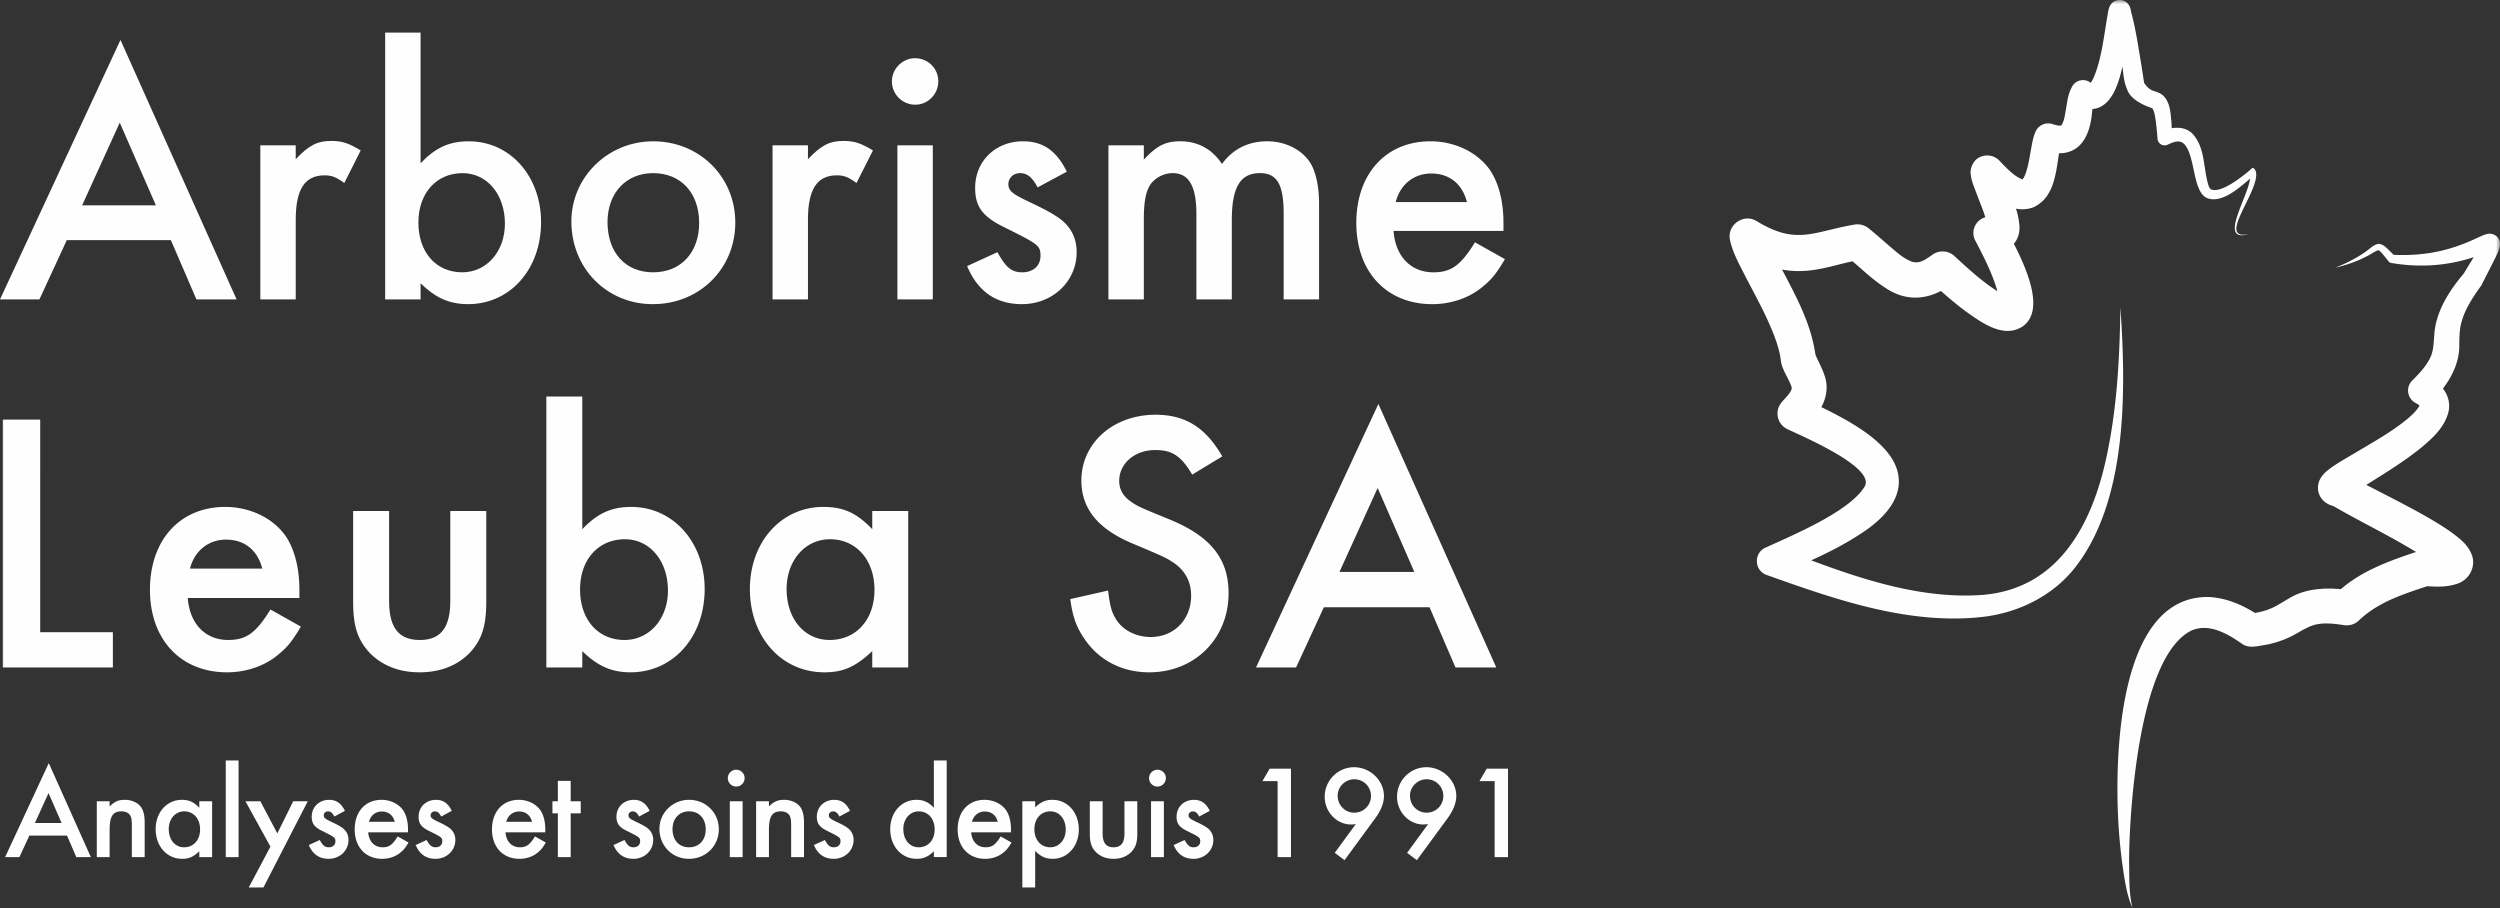
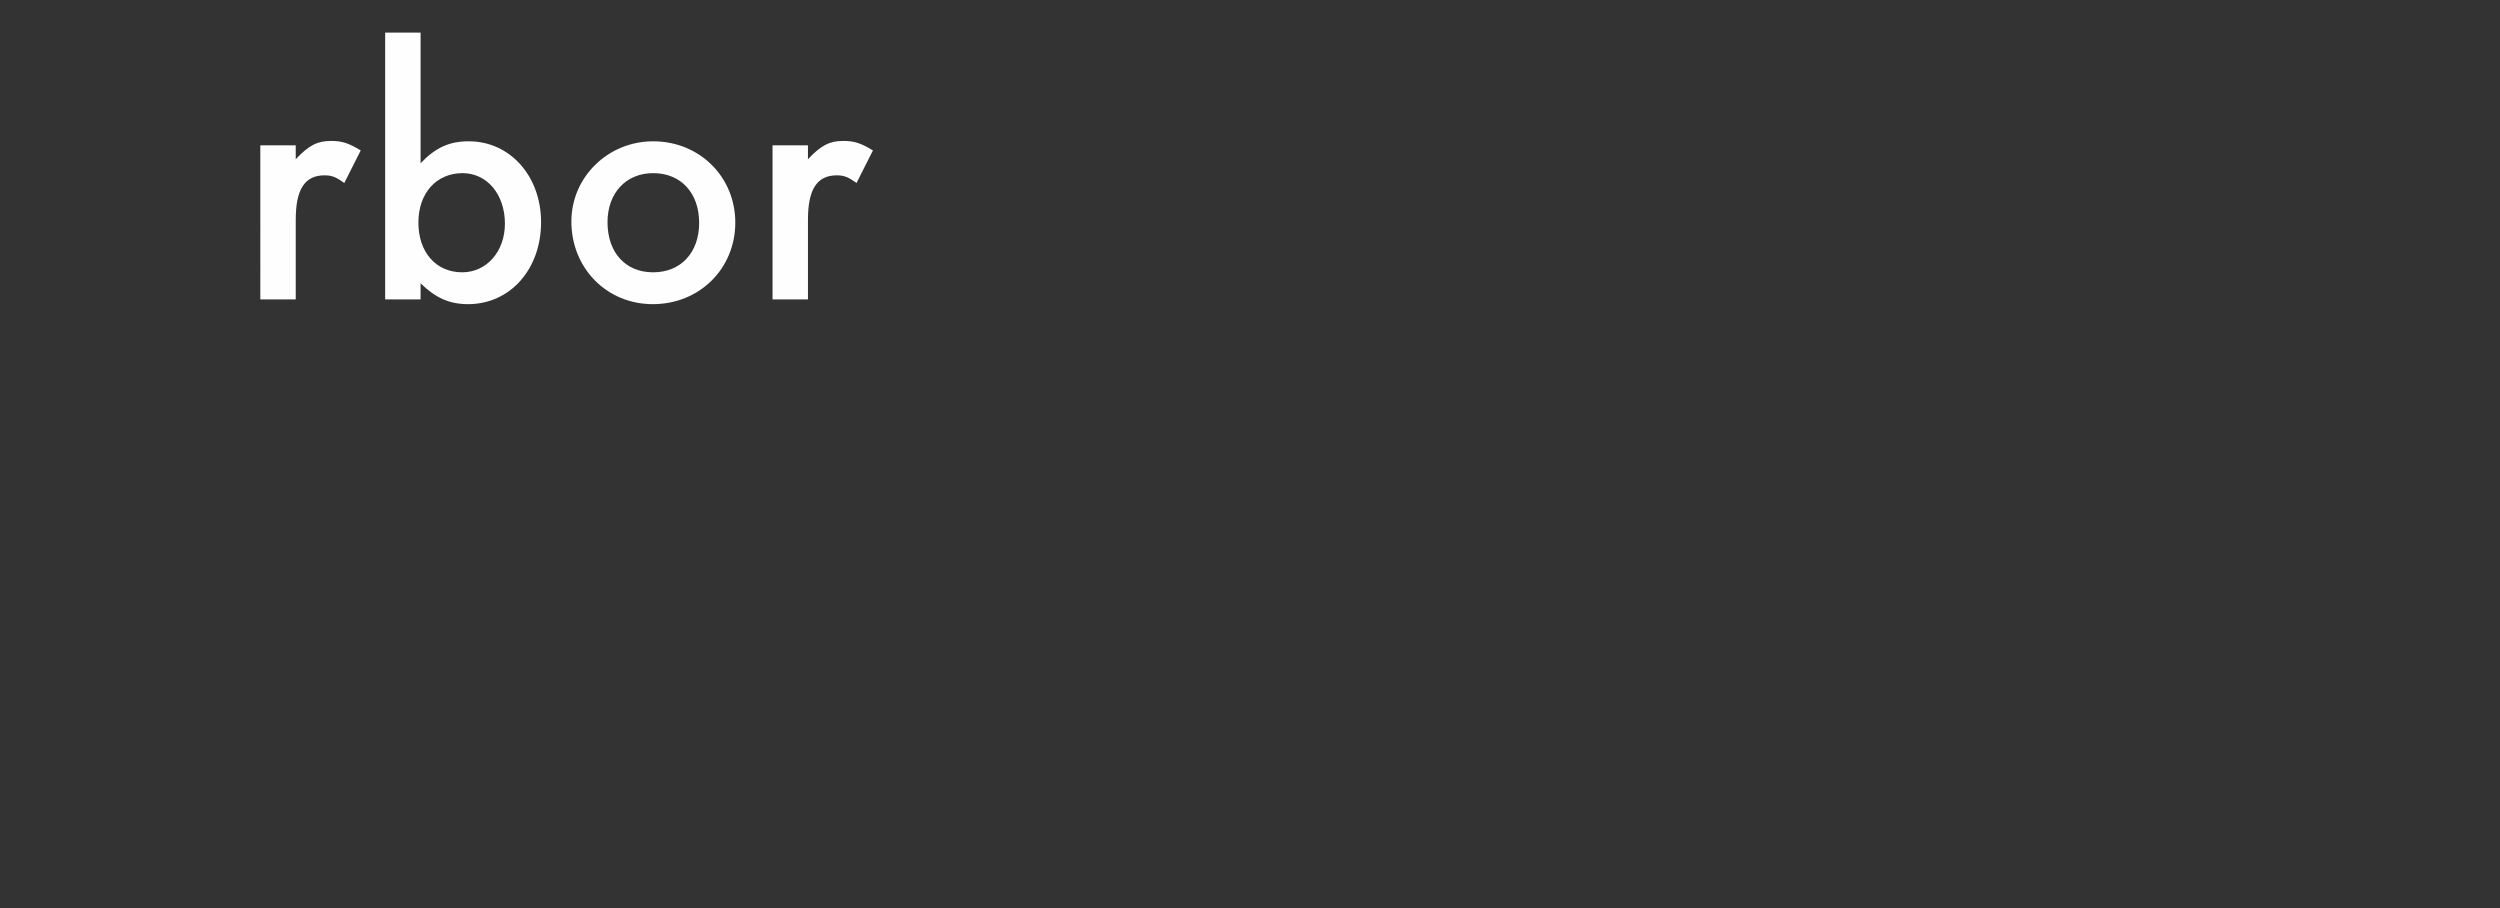
<svg xmlns="http://www.w3.org/2000/svg" xmlns:xlink="http://www.w3.org/1999/xlink" width="300" height="109" viewBox="0 0 300 109">
  <rect x="0" y="0" width="300" height="109" fill="#333333" stroke="none" />
  <defs>
-     <path id="f50hvfkqwa" d="M0 109h300V0H0z" />
-   </defs>
+     </defs>
  <g fill="none" fill-rule="evenodd">
-     <path d="M0 35.927h4.731l3.286-7.114h12.486l3.067 7.114h4.82L14.457 4.792 0 35.927zm14.37-21.21 4.337 9.924h-8.85l4.513-9.925z" fill="#FEFEFE" />
    <g>
      <path d="M35.487 17.439v1.669c1.578-1.67 2.585-2.196 4.25-2.196 1.314 0 2.103.263 3.549 1.142l-1.972 3.908c-.964-.703-1.49-.922-2.366-.922-2.365 0-3.46 1.669-3.46 5.313v9.574h-4.25V17.439h4.25zM50.207 26.705c0 3.557 2.103 5.972 5.257 5.972 2.936 0 5.126-2.503 5.126-5.84 0-3.514-2.146-6.06-5.082-6.06-3.154 0-5.3 2.415-5.3 5.928zm.263-7.114c1.796-1.889 3.461-2.635 5.783-2.635 4.95 0 8.675 4.172 8.675 9.705 0 5.665-3.724 9.837-8.762 9.837-2.235 0-3.9-.747-5.696-2.503v1.932h-4.25V3.913h4.25v15.678zM72.902 26.66c0 3.646 2.147 6.017 5.476 6.017 3.33 0 5.52-2.371 5.52-5.928 0-3.601-2.19-5.973-5.52-5.973-3.242 0-5.476 2.372-5.476 5.885m15.334.044c0 5.533-4.294 9.793-9.901 9.793-5.52 0-9.77-4.304-9.77-9.925 0-5.314 4.38-9.617 9.813-9.617 5.564 0 9.858 4.26 9.858 9.749M96.954 17.439v1.669c1.578-1.67 2.585-2.196 4.25-2.196 1.314 0 2.103.263 3.549 1.142l-1.972 3.908c-.964-.703-1.49-.922-2.366-.922-2.365 0-3.46 1.669-3.46 5.313v9.574h-4.25V17.439h4.25z" fill="#FEFEFE" />
      <mask id="7x6twl8b4b" fill="#fff">
        <use xlink:href="#f50hvfkqwa" />
      </mask>
      <path d="M107.688 35.927h4.25V17.439h-4.25v18.488zm4.907-26.173c0 1.537-1.227 2.81-2.76 2.81a2.799 2.799 0 0 1-2.804-2.81c0-1.493 1.27-2.767 2.76-2.767 1.577 0 2.804 1.23 2.804 2.767zM124.511 22.489c-.613-1.186-1.227-1.713-2.103-1.713-.789 0-1.402.571-1.402 1.318 0 .79.482 1.186 2.454 2.108 1.84.878 2.672 1.317 3.504 1.888 1.49 1.01 2.235 2.415 2.235 4.172 0 3.513-2.892 6.236-6.572 6.236-3.11 0-5.301-1.537-6.572-4.568l3.637-1.668c1.007 1.844 1.709 2.415 2.979 2.415 1.314 0 2.19-.79 2.19-1.976 0-1.23-.262-1.405-4.25-3.382-2.716-1.317-3.592-2.503-3.592-4.786 0-3.206 2.454-5.577 5.74-5.577 2.41 0 4.03 1.142 5.257 3.645l-3.505 1.888zM137.26 17.439v1.713c1.62-1.713 2.585-2.196 4.425-2.196 2.059 0 3.811.966 4.95 2.723 1.315-1.801 3.155-2.723 5.433-2.723 2.322 0 4.425 1.142 5.345 2.898.57 1.142.876 2.723.876 4.655v11.418h-4.25V25.65c0-3.513-.788-4.875-2.847-4.875-2.366 0-3.374 1.713-3.374 5.621v9.53h-4.25V25.695c0-3.382-.92-4.919-2.847-4.919-1.183 0-2.366.703-2.848 1.669-.438.834-.613 2.064-.613 3.952v9.53h-4.25V17.439h4.25zM176.033 24.246c-.57-2.196-2.103-3.426-4.294-3.426-2.059 0-3.723 1.318-4.25 3.426h8.544zm-8.806 3.469c.22 3.03 2.059 4.962 4.775 4.962 2.147 0 3.286-.834 4.995-3.6l3.592 2.02c-.964 1.624-1.533 2.37-2.497 3.161-1.62 1.45-3.9 2.24-6.221 2.24-5.476 0-9.113-3.865-9.113-9.75 0-5.884 3.549-9.792 8.894-9.792 3.023 0 5.827 1.405 7.273 3.645.963 1.537 1.49 3.688 1.49 6.104v1.01h-13.188zM4.825 75.86h8.72v4.238H.332V50.349h4.494zM31.477 68.234c-.579-2.23-2.136-3.479-4.361-3.479-2.091 0-3.782 1.338-4.316 3.479h8.677zm-8.944 3.523c.223 3.078 2.091 5.04 4.85 5.04 2.18 0 3.337-.847 5.073-3.657l3.648 2.052c-.979 1.65-1.557 2.408-2.536 3.21-1.647 1.472-3.96 2.276-6.318 2.276-5.562 0-9.255-3.926-9.255-9.902 0-5.976 3.604-9.946 9.032-9.946 3.07 0 5.918 1.427 7.386 3.702.98 1.561 1.513 3.747 1.513 6.2v1.025H22.533zM46.694 72.114c0 3.211 1.156 4.683 3.693 4.683 2.491 0 3.648-1.472 3.648-4.683V61.321h4.316v10.882c0 2.944-.534 4.55-1.957 6.11-1.513 1.562-3.56 2.364-6.052 2.364-2.447 0-4.494-.802-6.007-2.363-1.424-1.561-1.957-3.167-1.957-6.11V61.32h4.316v10.793zM69.608 70.732c0 3.612 2.136 6.065 5.34 6.065 2.98 0 5.206-2.542 5.206-5.932 0-3.568-2.18-6.155-5.162-6.155-3.204 0-5.384 2.454-5.384 6.022zm.267-7.226c1.824-1.918 3.515-2.676 5.874-2.676 5.028 0 8.81 4.237 8.81 9.857 0 5.753-3.782 9.99-8.9 9.99-2.269 0-3.96-.758-5.784-2.542v1.963H65.56V47.584h4.316v15.922zM94.392 70.687c0 3.568 2.135 6.11 5.161 6.11 3.204 0 5.384-2.453 5.384-6.02 0-3.569-2.18-6.067-5.34-6.067-2.98 0-5.205 2.543-5.205 5.977zm14.594-9.366v18.777h-4.316v-1.963c-2.002 1.874-3.47 2.543-5.74 2.543-5.161 0-8.943-4.238-8.943-9.991 0-5.664 3.782-9.857 8.81-9.857 2.402 0 4.004.714 5.873 2.676v-2.185h4.316zM143.069 56.95c-1.38-2.275-2.403-2.944-4.45-2.944-2.447 0-4.316 1.606-4.316 3.702 0 .981.445 1.829 1.424 2.498.846.58.846.58 4.761 2.185 4.806 2.007 6.941 4.683 6.941 8.787 0 5.44-4.049 9.5-9.522 9.5-3.248 0-6.006-1.428-7.742-3.97-.979-1.427-1.424-2.587-1.735-4.817l4.538-1.026c.223 1.784.401 2.498.846 3.256.756 1.427 2.447 2.32 4.271 2.32 2.804 0 4.85-2.097 4.85-4.951 0-1.695-.712-2.989-2.046-3.925-1.024-.67-1.024-.67-5.028-2.364-4.138-1.74-6.096-4.192-6.096-7.537 0-4.505 3.826-7.895 8.899-7.895 3.56 0 6.007 1.517 8.01 4.996l-3.605 2.185zM165.317 58.556l-4.583 10.08h8.988l-4.405-10.08zm-6.452 14.317-3.337 7.225h-4.806l14.684-31.622 14.15 31.622h-4.895l-3.115-7.225h-12.681zM5.822 95.168l-1.635 3.596h3.206l-1.57-3.596zm-2.301 5.107-1.19 2.577H.615l5.238-11.28 5.047 11.28H9.155l-1.11-2.577H3.52zM13.155 96.154v.62c.619-.604 1.063-.795 1.825-.795.841 0 1.587.35 1.968.907.286.446.413.97.413 1.861v4.105h-1.54v-3.739c0-.7-.047-1.018-.206-1.272-.19-.303-.556-.478-1.032-.478-1.047 0-1.428.605-1.428 2.26v3.23h-1.54v-6.699h1.54zM20.25 99.495c0 1.273.761 2.18 1.84 2.18 1.143 0 1.92-.875 1.92-2.148 0-1.273-.777-2.164-1.904-2.164-1.063 0-1.857.907-1.857 2.132zm5.205-3.34v6.697h-1.54v-.7c-.714.668-1.237.907-2.047.907-1.841 0-3.19-1.511-3.19-3.564 0-2.02 1.349-3.516 3.142-3.516.858 0 1.429.255 2.096.955v-.78h1.539zM27.09 102.852h1.54V91.254h-1.54zM29.454 96.154h1.794l2.031 3.85 1.905-3.85h1.746l-5.317 10.341H29.85l2.603-4.9zM40.12 97.984c-.222-.43-.444-.62-.762-.62-.286 0-.508.206-.508.477 0 .286.175.43.889.763.667.318.968.478 1.27.684.54.366.81.875.81 1.512 0 1.272-1.048 2.259-2.381 2.259-1.127 0-1.92-.557-2.381-1.655l1.317-.604c.365.668.619.875 1.08.875.476 0 .793-.286.793-.716 0-.446-.095-.51-1.54-1.225-.984-.477-1.301-.907-1.301-1.734 0-1.162.889-2.02 2.08-2.02.872 0 1.46.413 1.904 1.32l-1.27.684zM47.373 98.62c-.206-.795-.762-1.24-1.555-1.24-.746 0-1.35.477-1.54 1.24h3.095zm-3.19 1.257c.08 1.098.746 1.798 1.73 1.798.778 0 1.19-.302 1.81-1.305l1.3.732c-.348.589-.555.86-.904 1.146-.587.525-1.412.81-2.254.81-1.984 0-3.301-1.399-3.301-3.53 0-2.133 1.286-3.549 3.222-3.549 1.095 0 2.11.51 2.635 1.32.349.558.54 1.337.54 2.212v.366h-4.778zM52.944 97.984c-.222-.43-.444-.62-.762-.62-.286 0-.508.206-.508.477 0 .286.175.43.889.763.667.318.968.478 1.27.684.54.366.81.875.81 1.512 0 1.272-1.048 2.259-2.381 2.259-1.127 0-1.92-.557-2.381-1.655l1.317-.604c.365.668.619.875 1.08.875.476 0 .793-.286.793-.716 0-.446-.095-.51-1.54-1.225-.984-.477-1.301-.907-1.301-1.734 0-1.162.889-2.02 2.08-2.02.872 0 1.46.413 1.904 1.32l-1.27.684zM63.848 98.62c-.207-.795-.762-1.24-1.556-1.24-.746 0-1.349.477-1.54 1.24h3.096zm-3.19 1.257c.079 1.098.745 1.798 1.73 1.798.777 0 1.19-.302 1.809-1.305l1.301.732c-.349.589-.555.86-.904 1.146-.588.525-1.413.81-2.254.81-1.984 0-3.301-1.399-3.301-3.53 0-2.133 1.285-3.549 3.221-3.549 1.096 0 2.111.51 2.635 1.32.35.558.54 1.337.54 2.212v.366h-4.778zM68.482 102.852h-1.54v-5.25h-.65v-1.448h.65v-2.45h1.54v2.45h1.206v1.448h-1.206zM76.687 97.984c-.222-.43-.444-.62-.762-.62-.285 0-.508.206-.508.477 0 .286.175.43.89.763.666.318.967.478 1.27.684.539.366.808.875.808 1.512 0 1.272-1.047 2.259-2.38 2.259-1.127 0-1.92-.557-2.381-1.655l1.317-.604c.365.668.62.875 1.08.875.476 0 .793-.286.793-.716 0-.446-.095-.51-1.54-1.225-.983-.477-1.301-.907-1.301-1.734 0-1.162.889-2.02 2.08-2.02.872 0 1.46.413 1.904 1.32l-1.27.684zM80.703 99.495c0 1.32.777 2.18 1.984 2.18 1.206 0 2-.86 2-2.148 0-1.304-.794-2.164-2-2.164-1.175 0-1.984.86-1.984 2.132m5.555.016c0 2.005-1.556 3.548-3.587 3.548-2 0-3.54-1.56-3.54-3.596 0-1.925 1.588-3.484 3.556-3.484 2.015 0 3.57 1.544 3.57 3.532M87.575 102.852h1.54v-6.698h-1.54v6.698zm1.778-9.482a1.01 1.01 0 0 1-1 1.018 1.014 1.014 0 0 1-1.016-1.018c0-.54.46-1.002 1-1.002a1 1 0 0 1 1.016 1.002zM92.272 96.154v.62c.62-.604 1.064-.795 1.826-.795.84 0 1.587.35 1.968.907.286.446.413.97.413 1.861v4.105h-1.54v-3.739c0-.7-.048-1.018-.206-1.272-.19-.303-.556-.478-1.032-.478-1.047 0-1.429.605-1.429 2.26v3.23h-1.539v-6.699h1.54zM100.732 97.984c-.222-.43-.445-.62-.762-.62-.286 0-.508.206-.508.477 0 .286.175.43.889.763.667.318.968.478 1.27.684.54.366.809.875.809 1.512 0 1.272-1.048 2.259-2.38 2.259-1.128 0-1.921-.557-2.382-1.655l1.318-.604c.365.668.619.875 1.08.875.475 0 .793-.286.793-.716 0-.446-.095-.51-1.54-1.225-.984-.477-1.301-.907-1.301-1.734 0-1.162.888-2.02 2.079-2.02.873 0 1.46.413 1.904 1.32l-1.27.684zM108.398 99.48c0 1.288.761 2.195 1.84 2.195 1.143 0 1.921-.875 1.921-2.148 0-1.273-.778-2.163-1.904-2.163-1.064 0-1.857.906-1.857 2.115zm5.206-8.226v11.598h-1.54v-.7c-.65.637-1.254.907-2.063.907-1.826 0-3.175-1.511-3.175-3.564 0-2.004 1.35-3.516 3.143-3.516.841 0 1.444.27 2.095.955v-5.68h1.54zM119.73 98.62c-.206-.795-.762-1.24-1.555-1.24-.747 0-1.35.477-1.54 1.24h3.095zm-3.19 1.257c.079 1.098.746 1.798 1.73 1.798.777 0 1.19-.302 1.81-1.305l1.3.732c-.349.589-.555.86-.904 1.146-.587.525-1.413.81-2.254.81-1.984 0-3.301-1.399-3.301-3.53 0-2.133 1.285-3.549 3.222-3.549 1.095 0 2.11.51 2.635 1.32.349.558.54 1.337.54 2.212v.366h-4.778zM124.126 99.511c0 1.273.778 2.164 1.905 2.164 1.063 0 1.857-.907 1.857-2.116 0-1.289-.762-2.196-1.841-2.196-1.143 0-1.92.875-1.92 2.148zm-1.444 6.984v-10.34h1.54v.731c.65-.636 1.253-.907 2.063-.907 1.825 0 3.174 1.512 3.174 3.564 0 2.005-1.349 3.516-3.142 3.516-.842 0-1.445-.287-2.096-.955v4.391h-1.54zM132.316 100.004c0 1.146.413 1.67 1.317 1.67.89 0 1.302-.524 1.302-1.67v-3.85h1.54v3.882c0 1.05-.191 1.623-.699 2.18-.54.557-1.27.843-2.159.843-.873 0-1.603-.286-2.142-.843-.508-.557-.699-1.13-.699-2.18v-3.882h1.54v3.85zM138.125 102.852h1.54v-6.698h-1.54v6.698zm1.778-9.482a1.01 1.01 0 0 1-1 1.018 1.014 1.014 0 0 1-1.016-1.018c0-.54.46-1.002 1-1.002a1 1 0 0 1 1.016 1.002zM143.902 97.984c-.222-.43-.445-.62-.762-.62-.286 0-.508.206-.508.477 0 .286.175.43.889.763.667.318.968.478 1.27.684.54.366.81.875.81 1.512 0 1.272-1.049 2.259-2.382 2.259-1.126 0-1.92-.557-2.38-1.655l1.317-.604c.365.668.619.875 1.08.875.475 0 .793-.286.793-.716 0-.446-.095-.51-1.54-1.225-.984-.477-1.301-.907-1.301-1.734 0-1.162.888-2.02 2.079-2.02.873 0 1.46.413 1.904 1.32l-1.27.684zM151.488 93.736l.873-1.495h2.556v10.611h-1.603v-9.116zM160.519 95.486c0 1.146.889 2.036 2 2.036 1.11 0 2-.89 2-2.004 0-1.114-.89-2.005-2-2.005-1.095 0-2 .891-2 1.973zm-.35 6.857 2.524-3.452c-.27.032-.38.048-.57.048-1.731 0-3.16-1.512-3.16-3.326 0-1.957 1.588-3.547 3.524-3.547s3.587 1.59 3.587 3.452c0 .827-.35 1.718-1.032 2.657l-3.698 5.043-1.174-.875zM169.2 95.486c0 1.146.89 2.036 2 2.036 1.111 0 2-.89 2-2.004 0-1.114-.889-2.005-2-2.005-1.095 0-2 .891-2 1.973zm-.349 6.857 2.524-3.452c-.27.032-.381.048-.571.048-1.73 0-3.159-1.512-3.159-3.326 0-1.957 1.587-3.547 3.523-3.547 1.937 0 3.588 1.59 3.588 3.452 0 .827-.35 1.718-1.032 2.657l-3.698 5.043-1.175-.875zM177.533 93.736l.872-1.495h2.556v10.611h-1.603v-9.116zM298.805 30.197l.007-.003c.022-.004.038-.005.033-.002-.013.003-.027.003-.04.005m-8.409 18.558-.014-.034.008.01c.03.037.023.047.006.024m8.054-20.67c-.46.097-.93.363-1.317.525-1.881.884-3.827 1.518-5.893 1.798-1.316.18-2.66.239-4.007.168l-.555-.554c-.365-.34-.786-.822-1.376-.736-.64.176-1.04.695-1.578 1.023-1.069.748-2.273 1.319-3.502 1.827 1.292-.317 2.57-.743 3.777-1.37.475-.219.929-.597 1.411-.742.11.02.183.125.316.244.1.108.203.228.306.353l.62.773c.072.09.19.154.312.162 2.907.506 5.95.409 8.816-.378.358-.09.713-.203 1.067-.32-.061.099-.119.193-.166.273l-1.043 1.712c-1.714 2.016-3.356 4.565-3.522 7.32l-.075.956c-.056.759-.18 1.412-.545 2.064-.448.825-1.2 1.67-2.018 2.469a1.69 1.69 0 0 0 .37 2.693c.165.088.382.226.486.322a1.331 1.331 0 0 1-.093.178c-.482.735-1.223 1.337-1.994 1.935-1.812 1.362-3.767 2.46-5.76 3.641-1.075.649-2.221 1.26-3.243 2.082-.438.35-.906.923-1.031 1.532-.293 1.304.562 2.397 1.77 2.682 3.276 1.896 6.734 3.555 9.943 5.52-3.171 1.057-6.46 2.234-9.024 4.465-2.045-.198-4.355-.025-6.124 1.051-1.045.597-1.674 1.035-2.412 1.318-.54.22-1.131.374-1.762.483-1.661-1.023-3.488-1.804-5.538-1.914-10.737-.2-11.224 18.437-10.912 26.032.076 1.92.246 3.833.485 5.735.277 1.883.497 3.839 1.27 5.593-.462-1.838-.38-3.765-.418-5.647.003-1.89.101-3.78.226-5.66.428-5.622 1.844-19.351 7.263-22.032 2.092-.906 4.294.358 6.052 1.59.879.634 2.033.241 3.038.094a12.1 12.1 0 0 0 1.735-.494c1.638-.574 2.569-1.452 3.906-1.862 1.154-.3 2.303-.16 3.583.027a2.103 2.103 0 0 0 1.746-.533c2.296-2.215 5.256-3.15 8.22-4.137 1.234.07 2.398.13 3.691-.326 1.439-.51 2.197-2.125 1.644-3.497-.467-1.184-1.441-1.902-2.328-2.572-1.122-.807-2.307-1.507-3.48-2.174-2.2-1.228-4.601-2.441-6.832-3.59.193-.12.387-.24.58-.364 2.022-1.26 4.123-2.572 6.019-4.11 1.263-1.06 2.682-2.317 3.197-4.046.35-1.139.05-2.208-.598-3.04 1.158-1.523 2.013-3.316 1.962-5.35.003-.77.035-1.735.216-2.45.406-1.626 1.328-3.04 2.334-4.446l.06-.083a.711.711 0 0 0 .055-.09l.973-1.91c.302-.6.714-1.385.984-2.008.128-.316.236-.545.262-.98.032-.867-.791-1.415-1.549-1.225M253.187 1.762c-.017-.049-.011-.044-.014-.05l.014.05m-14.71 25.467c.002.034-.008.047 0 0m32.205-6.71c-.069-.17-.28-.47-.45-.332-.012.008-.251.243-.251.243l-.095.081c-.93.759-3.364 2.71-4.554 2.216-.201-.1-.31-.438-.38-.701-.557-1.955-.339-4.23-1.777-5.898-.646-.735-1.637-.894-2.568-.743-.012-.29-.026-.581-.048-.877-.108-1.003-.124-2.07-.866-2.92-.336-.396-.902-.561-1.286-.69-.493-.158-.816-.524-1.11-.946-.017-.107-.252-1.595-.307-1.997-.37-2.136-.684-4.476-1.272-6.573a3.233 3.233 0 0 0-.043-.25c-.019-.06-.034-.18-.108-.338a1.433 1.433 0 0 0-.27-.401c-.517-.567-1.508-.51-1.964.1-.167.201-.27.49-.322.73-.438 2.35-.669 4.835-1.398 7.096-.184.536-.421 1.225-.735 1.62-.712-.589-1.827-.35-2.238.48-.51.965-.537 1.631-.7 2.523-.15.83-.207 1.568-.582 2.097-.056.049-.034.023-.066.031-.239.048-.66-.073-.977-.174a1.65 1.65 0 0 0-2.028.86c-.326.707-.409 1.35-.545 2.054-.211 1.147-.465 2.976-1.031 3.718-.978-.331-1.945-1.367-2.783-2.25a2.043 2.043 0 0 0-2.328-.433c-.855.375-1.218 1.405-1.113 2.097.11.885.453 1.603.73 2.36.334.913.75 1.846 1.019 2.774a1.951 1.951 0 0 0-1.17 2.852c1.02 1.943 2.039 3.955 2.625 6.022-1.834-1.164-3.516-2.705-5.152-4.216a2.086 2.086 0 0 0-2.693-.134c-.927.65-1.489 1.03-2.353.821-1.067-.362-1.9-1.175-2.91-2.02-.74-.645-1.521-1.337-2.345-2.005a2.14 2.14 0 0 0-1.665-.452c-4.991.847-6.97 2.534-11.783-.417-1.563-.952-3.568.456-3.192 2.27.35 1.6 1.104 2.872 1.792 4.264 1.212 2.326 2.487 4.608 3.426 6.995.453 1.153.802 2.307.9 3.332.126.81.694 1.717.971 2.33.12.243.209.448.26.595.054.15.058.22.062.255.004.034 0 .06-.028.148-.24.727-1.122 1.288-1.495 2.04a2.077 2.077 0 0 0 1.025 2.75c1.844.889 10.56 4.573 9.255 6.87-1.806 3.002-8.562 5.807-11.841 7.314-1.486.589-1.464 2.737.044 3.296 8.25 2.94 17.174 6.092 26.146 5.02 4.25-.53 8.375-2.6 11.004-6.043 6.237-8.139 5.998-21.305 5.329-31.11-.079 5.796-.37 11.638-1.529 17.31-1.654 8.383-5.69 16.526-15.112 17.233-6.95.487-13.883-1.691-20.462-4.154 2.29-1.036 4.533-2.196 6.627-3.656 2.01-1.413 4.228-3.651 3.847-6.417-.458-3.708-5.446-6.45-9.252-8.313.617-1.174.861-2.499.349-3.885-.296-.854-.747-1.662-1.061-2.39-.537-3.778-2.307-6.975-4.007-10.233.788.145 1.59.211 2.393.172 2.173-.066 4.11-.756 6.063-1.165 1.337 1.133 2.514 2.303 4.165 3.33 2.15 1.363 4.405 1.297 6.441.233.911.805 1.85 1.595 2.854 2.354 1.844 1.31 4.642 3.472 6.996 1.869 2.58-1.878.561-6.646-1.098-9.892.464-.526.728-1.27.671-2.19a9.677 9.677 0 0 0-.412-2.022c.665.132 1.36.104 2.083-.16 2.48-1.14 2.694-4.046 3.079-6.486 2.568.016 3.744-2.101 3.972-5.008.015-.105.027-.208.04-.311a2.204 2.204 0 0 0 1.067-.311c1.35-.752 2.077-2.66 2.52-4.756.14.684.078 1.671.675 2.961.596 1.29 2.715 1.952 2.853 2 .073.025.052.014.058.011.295.42.36 1.162.447 1.721.08.618.135 1.257.182 1.898a.9.9 0 0 0 .094.38.85.85 0 0 0 1.145.376c.75-.339 1.36-.593 1.922-.108 1.42 1.379 1.006 5.693 2.758 6.509 1.715.719 3.798-1.139 5.004-2.15l.194-.177c-.31 2.395-3.918 7.803-.08 6.65-4.21.93 1.475-5.37.748-7.556" fill="#FEFEFE" mask="url(#7x6twl8b4b)" />
    </g>
  </g>
</svg>